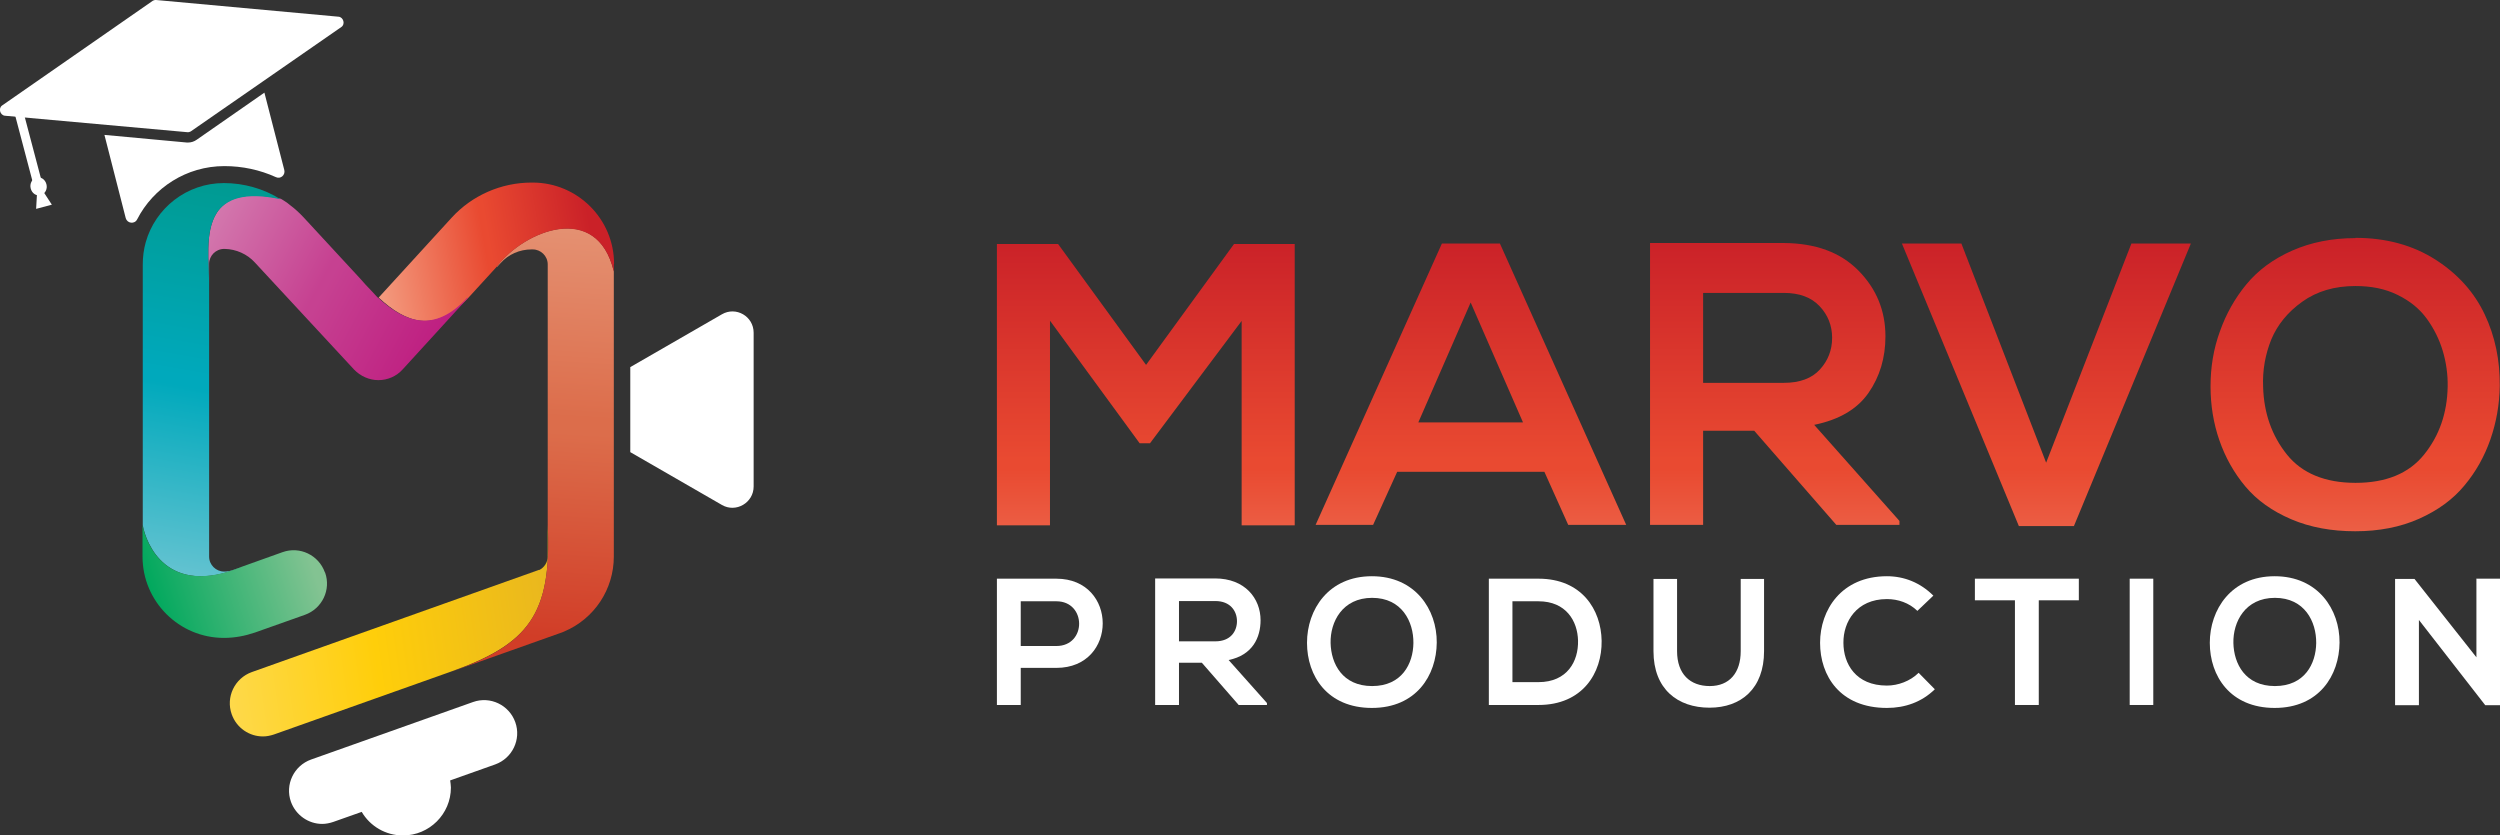
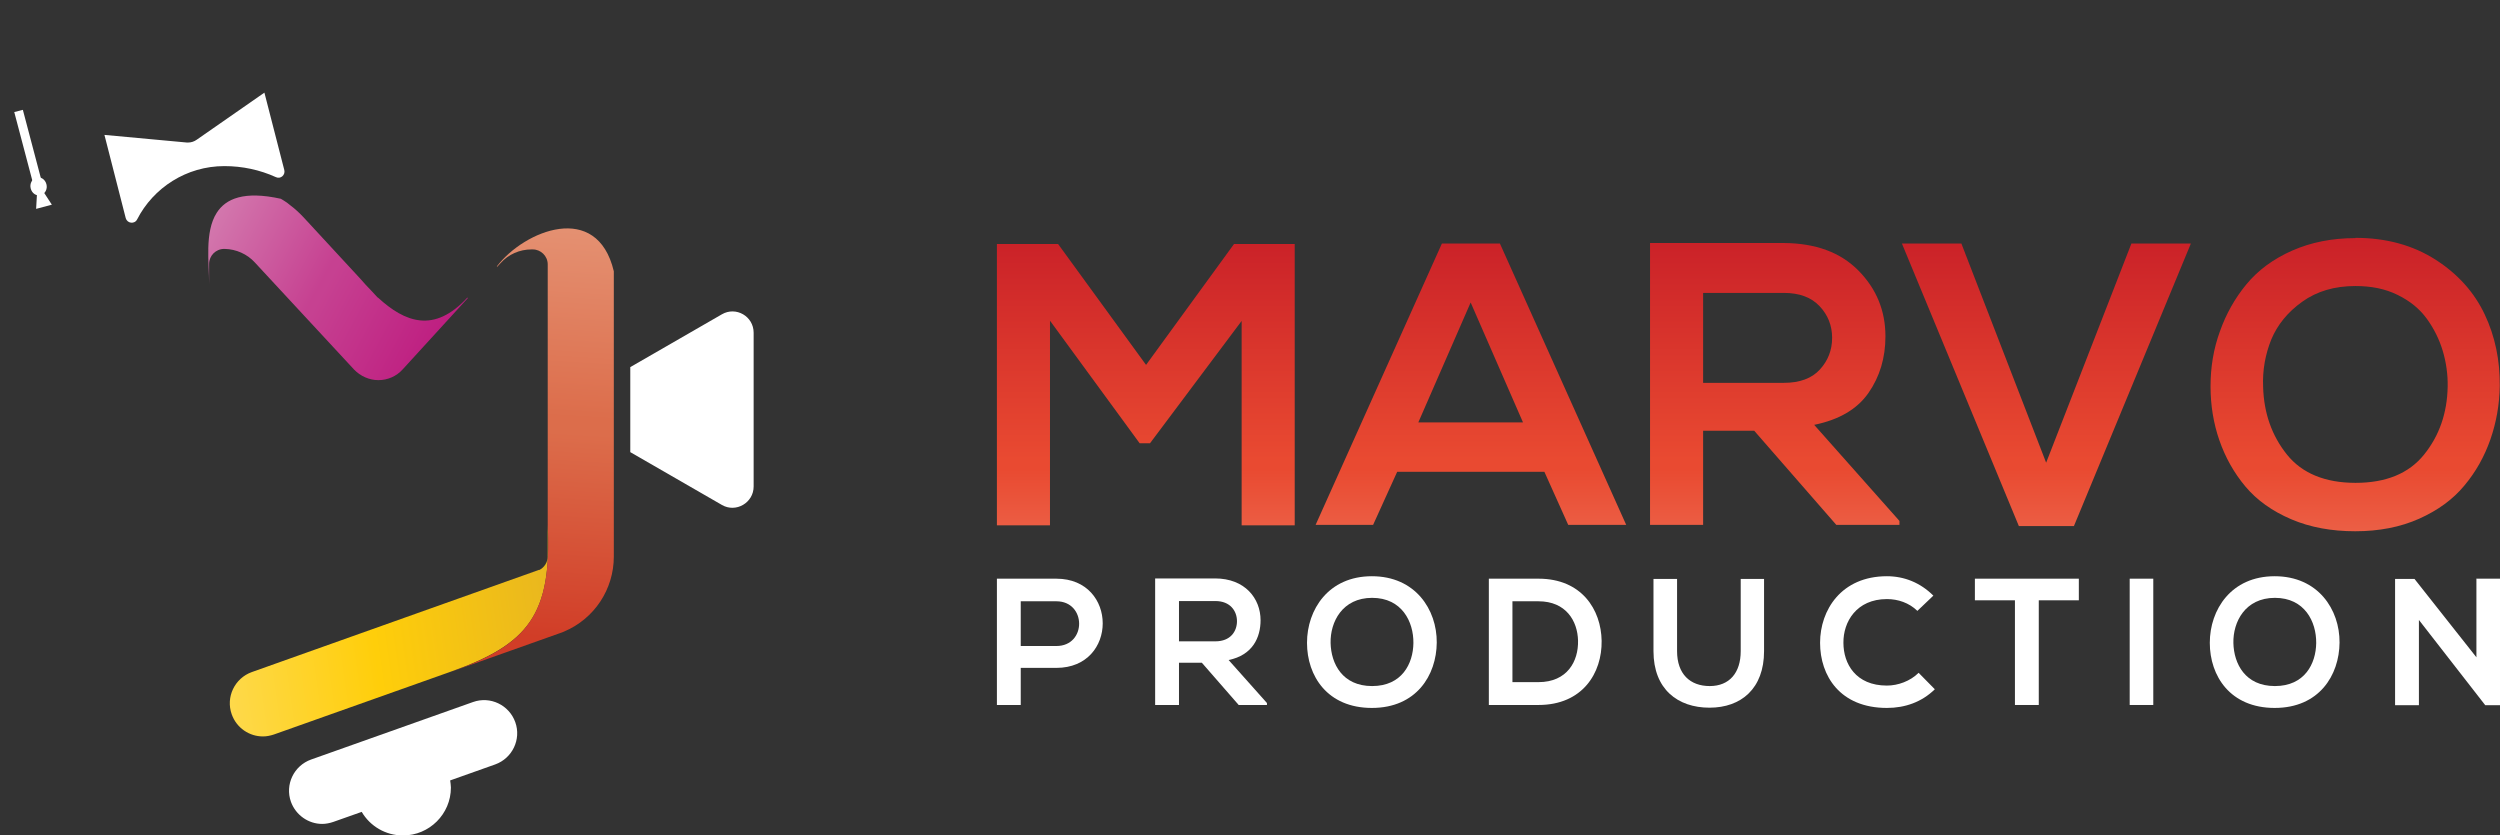
<svg xmlns="http://www.w3.org/2000/svg" id="svg2" viewBox="0 0 101.74 34">
  <rect x="0" y="0" width="101.74" height="34" fill="#333333" stroke="none" />
  <defs>
    <style>
      .cls-1 {
        fill: none;
      }

      .cls-2 {
        fill: url(#linear-gradient-8);
      }

      .cls-3 {
        fill: url(#linear-gradient-7);
      }

      .cls-4 {
        fill: url(#linear-gradient-5);
      }

      .cls-5 {
        fill: url(#linear-gradient-6);
      }

      .cls-6 {
        fill: url(#linear-gradient-9);
      }

      .cls-7 {
        fill: url(#linear-gradient-4);
      }

      .cls-8 {
        fill: url(#linear-gradient-3);
      }

      .cls-9 {
        fill: url(#linear-gradient-2);
      }

      .cls-10 {
        fill: url(#linear-gradient);
      }

      .cls-11 {
        clip-path: url(#clippath-10);
      }

      .cls-12 {
        clip-path: url(#clippath-1);
      }

      .cls-13 {
        clip-path: url(#clippath-3);
      }

      .cls-14 {
        clip-path: url(#clippath-4);
      }

      .cls-15 {
        clip-path: url(#clippath-2);
      }

      .cls-16 {
        clip-path: url(#clippath-7);
      }

      .cls-17 {
        clip-path: url(#clippath-6);
      }

      .cls-18 {
        clip-path: url(#clippath-9);
      }

      .cls-19 {
        clip-path: url(#clippath-8);
      }

      .cls-20 {
        clip-path: url(#clippath-5);
      }

      .cls-21 {
        fill: #fff;
      }

      .cls-22 {
        fill: url(#linear-gradient-10);
      }

      .cls-23 {
        fill: url(#linear-gradient-11);
      }

      .cls-24 {
        clip-path: url(#clippath);
      }
    </style>
    <clipPath id="clippath">
      <path class="cls-1" d="M21.94,23.2c.21-.1.35-.32.35-.55v-1.29c.18,3.66-.79,4.86-3.96,5.98l-7.18,2.55c-.15.05-.3.08-.45.08-.55,0-1.07-.34-1.27-.9-.25-.7.12-1.47.82-1.72l11.69-4.16h0Z" />
    </clipPath>
    <linearGradient id="linear-gradient" x1="-137.44" y1="-124.17" x2="-137.32" y2="-124.17" gradientTransform="translate(27941.37 19938.17) rotate(-6.62) scale(185.22)" gradientUnits="userSpaceOnUse">
      <stop offset="0" stop-color="#fde48c" />
      <stop offset="0" stop-color="#fde48c" />
      <stop offset="0" stop-color="#fde48c" />
      <stop offset=".55" stop-color="#ffce0a" />
      <stop offset=".95" stop-color="#e4b223" />
      <stop offset="1" stop-color="#e4b223" />
    </linearGradient>
    <clipPath id="clippath-1">
      <path class="cls-1" d="M20.22,10.84c1.12-1.46,4.08-2.67,4.76.2v11.61c0,1.33-.79,2.53-2.02,3.05-.02.01-.05.02-.07.03l-4.56,1.62c3.16-1.12,4.13-2.33,3.96-5.98v-10.61c0-.34-.28-.61-.61-.61h-.05c-.48,0-.94.2-1.26.56l-.14.15h0Z" />
    </clipPath>
    <linearGradient id="linear-gradient-2" x1="-136.39" y1="-121.99" x2="-136.27" y2="-121.99" gradientTransform="translate(-21630.01 21643.65) rotate(93.21) scale(167.28)" gradientUnits="userSpaceOnUse">
      <stop offset="0" stop-color="#e79b7d" />
      <stop offset=".5" stop-color="#dc6d4b" />
      <stop offset=".53" stop-color="#dc6d4b" />
      <stop offset=".95" stop-color="#d13d27" />
      <stop offset="1" stop-color="#d13d27" />
    </linearGradient>
    <clipPath id="clippath-2">
-       <path class="cls-1" d="M24.98,10.75v.3c-.69-2.87-3.64-1.66-4.76-.2l-1.17,1.28s0,0,0,0c-1.35,1.46-2.53,1.01-3.64-.02l2.97-3.25c.83-.91,2.02-1.43,3.25-1.43h.05c1.82,0,3.31,1.48,3.31,3.31h0Z" />
-     </clipPath>
+       </clipPath>
    <linearGradient id="linear-gradient-3" x1="-139.62" y1="-123.78" x2="-139.5" y2="-123.78" gradientTransform="translate(12192.89 7613.8) rotate(-9.58) scale(76.94)" gradientUnits="userSpaceOnUse">
      <stop offset="0" stop-color="#f3997d" />
      <stop offset=".48" stop-color="#e94a31" />
      <stop offset=".5" stop-color="#e94a31" />
      <stop offset=".95" stop-color="#ca2128" />
      <stop offset="1" stop-color="#ca2128" />
    </linearGradient>
    <clipPath id="clippath-3">
      <path class="cls-1" d="M19.04,12.13l-2.65,2.9c-.25.28-.61.44-.99.44h0c-.37,0-.73-.16-.99-.43l-4.04-4.36c-.31-.34-.76-.54-1.22-.55h-.03c-.34,0-.61.28-.61.61v.81c0-.84-.19-2.11.31-2.89.37-.58,1.12-.9,2.61-.57.03.02.06.04.1.06.1.06.2.13.29.21.19.14.37.31.53.48l2.31,2.5s0,0,0,0c.15.17.3.34.46.5,0,0,0,0,0,0l.25.27h.01c1.1,1.01,2.29,1.47,3.64,0h0Z" />
    </clipPath>
    <linearGradient id="linear-gradient-4" x1="-138.04" y1="-122.48" x2="-137.92" y2="-122.48" gradientTransform="translate(6447.85 17271.2) rotate(27.96) scale(99.84)" gradientUnits="userSpaceOnUse">
      <stop offset="0" stop-color="#d47db0" />
      <stop offset=".48" stop-color="#c64191" />
      <stop offset=".5" stop-color="#c64191" />
      <stop offset=".95" stop-color="#be1d80" />
      <stop offset="1" stop-color="#be1d80" />
    </linearGradient>
    <clipPath id="clippath-4">
      <path class="cls-1" d="M8.82,8.67c-.5.78-.31,2.05-.31,2.89v11.09c0,.34.28.61.61.61.13,0,.25-.02.36-.06l.38-.13c-3.08,1.27-3.92-.97-4.05-1.7v-10.61c0-.31.04-.61.12-.9.39-1.39,1.67-2.41,3.18-2.41.82,0,1.62.23,2.31.66-1.49-.32-2.24,0-2.61.57h0Z" />
    </clipPath>
    <linearGradient id="linear-gradient-5" x1="-136.51" y1="-124.64" x2="-136.39" y2="-124.64" gradientTransform="translate(23665.92 -16972.45) rotate(-78.09) scale(157.6)" gradientUnits="userSpaceOnUse">
      <stop offset="0" stop-color="#74c7d4" />
      <stop offset=".48" stop-color="#00a9bc" />
      <stop offset=".5" stop-color="#00a9bc" />
      <stop offset=".95" stop-color="#009a90" />
      <stop offset="1" stop-color="#009a90" />
    </linearGradient>
    <clipPath id="clippath-5">
-       <path class="cls-1" d="M13.23,23.3c.25.7-.12,1.47-.82,1.72l-2.03.72c-.41.14-.83.22-1.27.22-1.82,0-3.31-1.48-3.31-3.31v-1.29c.13.73.97,2.98,4.05,1.7l1.65-.59c.7-.25,1.47.12,1.72.82Z" />
-     </clipPath>
+       </clipPath>
    <linearGradient id="linear-gradient-6" x1="-135.26" y1="-122.65" x2="-135.14" y2="-122.65" gradientTransform="translate(-19246.2 -9201.27) rotate(163.39) scale(116.95)" gradientUnits="userSpaceOnUse">
      <stop offset="0" stop-color="#83c392" />
      <stop offset=".48" stop-color="#00a85d" />
      <stop offset=".5" stop-color="#00a85d" />
      <stop offset=".95" stop-color="#029648" />
      <stop offset="1" stop-color="#029648" />
    </linearGradient>
    <clipPath id="clippath-6">
      <polygon class="cls-1" points="50.53 21.38 50.53 13.06 46.8 18.04 46.38 18.04 42.73 13.05 42.73 21.38 40.57 21.38 40.57 9.92 43.06 9.92 46.64 14.85 50.22 9.92 52.69 9.92 52.69 21.38 50.53 21.38" />
    </clipPath>
    <linearGradient id="linear-gradient-7" x1="-136.22" y1="-126.36" x2="-136.1" y2="-126.36" gradientTransform="translate(20491.06 -22010.86) rotate(-90) scale(161.79)" gradientUnits="userSpaceOnUse">
      <stop offset="0" stop-color="#f3997d" />
      <stop offset=".48" stop-color="#e94a31" />
      <stop offset=".5" stop-color="#e94a31" />
      <stop offset=".95" stop-color="#ca2128" />
      <stop offset="1" stop-color="#ca2128" />
    </linearGradient>
    <clipPath id="clippath-7">
      <path class="cls-1" d="M61.98,17.19l-2.13-4.88-2.13,4.88h4.25ZM63.82,21.36l-.97-2.16h-5.99l-.98,2.16h-2.34l5.14-11.45h2.36l5.14,11.45h-2.36Z" />
    </clipPath>
    <linearGradient id="linear-gradient-8" x1="-136.22" y1="-126.96" x2="-136.1" y2="-126.96" gradientTransform="translate(20601.25 -22010.86) rotate(-90) scale(161.79)" gradientUnits="userSpaceOnUse">
      <stop offset="0" stop-color="#f3997d" />
      <stop offset=".48" stop-color="#e94a31" />
      <stop offset=".5" stop-color="#e94a31" />
      <stop offset=".95" stop-color="#ca2128" />
      <stop offset="1" stop-color="#ca2128" />
    </linearGradient>
    <clipPath id="clippath-8">
      <path class="cls-1" d="M72.6,11.92h-3.29v3.66h3.29c.64,0,1.13-.18,1.46-.54s.5-.79.5-1.29-.17-.93-.51-1.29-.82-.54-1.46-.54h0ZM77.3,21.21v.15h-2.57l-3.34-3.83h-2.08v3.83h-2.16v-11.47c.61,0,1.52,0,2.73,0s2.12,0,2.72,0c1.29.01,2.3.38,3.03,1.12.73.74,1.1,1.63,1.1,2.68,0,.87-.23,1.64-.69,2.3s-1.19,1.09-2.21,1.3l3.47,3.91h0Z" />
    </clipPath>
    <linearGradient id="linear-gradient-9" x1="-136.22" y1="-127.52" x2="-136.1" y2="-127.52" gradientTransform="translate(20704.29 -22010.86) rotate(-90) scale(161.79)" gradientUnits="userSpaceOnUse">
      <stop offset="0" stop-color="#f3997d" />
      <stop offset=".48" stop-color="#e94a31" />
      <stop offset=".5" stop-color="#e94a31" />
      <stop offset=".95" stop-color="#ca2128" />
      <stop offset="1" stop-color="#ca2128" />
    </linearGradient>
    <clipPath id="clippath-9">
      <polygon class="cls-1" points="89.16 9.91 84.4 21.41 82.15 21.41 77.39 9.91 79.82 9.91 83.27 18.82 86.73 9.91 89.16 9.91" />
    </clipPath>
    <linearGradient id="linear-gradient-10" x1="-136.22" y1="-128.02" x2="-136.1" y2="-128.02" gradientTransform="translate(20796.36 -22010.86) rotate(-90) scale(161.79)" gradientUnits="userSpaceOnUse">
      <stop offset="0" stop-color="#f3997d" />
      <stop offset=".48" stop-color="#e94a31" />
      <stop offset=".5" stop-color="#e94a31" />
      <stop offset=".95" stop-color="#ca2128" />
      <stop offset="1" stop-color="#ca2128" />
    </linearGradient>
    <clipPath id="clippath-10">
      <path class="cls-1" d="M95.86,11.64c-.85,0-1.57.21-2.17.64-.59.42-1.01.94-1.26,1.54-.24.6-.36,1.24-.33,1.93.03,1.07.36,1.99.97,2.75s1.55,1.15,2.79,1.15,2.17-.38,2.79-1.15.94-1.69.96-2.76c.01-.5-.06-.99-.2-1.46-.14-.47-.36-.91-.65-1.31-.29-.4-.68-.72-1.19-.97s-1.07-.36-1.72-.36h0ZM95.86,9.68c1.25,0,2.34.3,3.26.89s1.58,1.34,2,2.23.62,1.86.61,2.9c-.01.76-.14,1.49-.38,2.18s-.59,1.32-1.06,1.88c-.46.56-1.08,1.01-1.84,1.35-.76.34-1.63.51-2.6.51s-1.84-.16-2.61-.49-1.39-.77-1.86-1.33-.82-1.19-1.06-1.88c-.24-.69-.36-1.43-.36-2.2s.12-1.52.38-2.23c.25-.71.61-1.35,1.08-1.92.47-.57,1.09-1.03,1.86-1.37.77-.34,1.63-.51,2.58-.51h0Z" />
    </clipPath>
    <linearGradient id="linear-gradient-11" x1="-136.22" y1="-128.59" x2="-136.1" y2="-128.59" gradientTransform="translate(20901.18 -22010.86) rotate(-90) scale(161.79)" gradientUnits="userSpaceOnUse">
      <stop offset="0" stop-color="#f3997d" />
      <stop offset=".48" stop-color="#e94a31" />
      <stop offset=".5" stop-color="#e94a31" />
      <stop offset=".95" stop-color="#ca2128" />
      <stop offset="1" stop-color="#ca2128" />
    </linearGradient>
  </defs>
  <g id="g10">
    <g id="g12">
-       <path id="path16" class="cls-21" d="M13.89,1.1l-6.13,4.25s-.08.04-.13.03L.2,4.71c-.2-.02-.28-.31-.11-.42L6.22.03s.08-.04.13-.03l7.43.68c.2.02.28.31.11.42" />
      <path id="path18" class="cls-21" d="M5.12,8.89l-.87-3.4,3.35.31h.04s.02,0,.02,0c.12,0,.24-.04.34-.11l2.76-1.92.81,3.15c.05.2-.15.38-.34.29-.66-.3-1.37-.45-2.1-.45-1.54,0-2.89.88-3.55,2.17-.1.2-.4.17-.46-.05" />
      <path id="path20" class="cls-21" d="M1.74,7.54l-.35.09-.81-3.07.35-.09.81,3.07" />
      <path id="path22" class="cls-21" d="M1.89,7.5c.05.19-.05.39-.23.44s-.36-.07-.41-.27c-.05-.19.05-.39.23-.44s.36.07.41.27" />
      <path id="path24" class="cls-21" d="M1.53,7.44l-.06,1.06.64-.17-.58-.89h0Z" />
      <path id="path26" class="cls-21" d="M20.97,29.39c.25.7-.12,1.47-.82,1.72l-1.83.65c.01.09.03.19.03.29,0,1.08-.88,1.95-1.95,1.95-.71,0-1.34-.38-1.68-.96l-1.16.41c-.15.05-.3.08-.45.08-.55,0-1.07-.35-1.27-.9-.25-.7.12-1.47.82-1.72l6.59-2.34c.7-.25,1.47.12,1.72.82" />
      <g id="g28">
        <g class="cls-24">
          <g id="g30">
            <path id="path50" class="cls-10" d="M21.94,23.2c.21-.1.35-.32.35-.55v-1.29c.18,3.66-.79,4.86-3.96,5.98l-7.18,2.55c-.15.05-.3.08-.45.08-.55,0-1.07-.34-1.27-.9-.25-.7.12-1.47.82-1.72l11.69-4.16" />
          </g>
        </g>
      </g>
      <g id="g52">
        <g class="cls-12">
          <g id="g54">
            <path id="path72" class="cls-9" d="M20.22,10.84c1.12-1.46,4.08-2.67,4.76.2v11.61c0,1.33-.79,2.53-2.02,3.05-.02.01-.05.02-.07.03l-4.56,1.62c3.16-1.12,4.13-2.33,3.96-5.98v-10.61c0-.34-.28-.61-.61-.61h-.05c-.48,0-.94.2-1.26.56l-.14.15" />
          </g>
        </g>
      </g>
      <g id="g74">
        <g class="cls-15">
          <g id="g76">
            <path id="path94" class="cls-8" d="M24.98,10.75v.3c-.69-2.87-3.64-1.66-4.76-.2l-1.17,1.28s0,0,0,0c-1.35,1.46-2.53,1.01-3.64-.02l2.97-3.25c.83-.91,2.02-1.43,3.25-1.43h.05c1.82,0,3.31,1.48,3.31,3.31" />
          </g>
        </g>
      </g>
      <g id="g96">
        <g class="cls-13">
          <g id="g98">
            <path id="path116" class="cls-7" d="M19.04,12.13l-2.65,2.9c-.25.28-.61.44-.99.44h0c-.37,0-.73-.16-.99-.43l-4.04-4.36c-.31-.34-.76-.54-1.22-.55h-.03c-.34,0-.61.28-.61.61v.81c0-.84-.19-2.11.31-2.89.37-.58,1.12-.9,2.61-.57.03.02.06.04.1.06.1.06.2.13.29.21.19.14.37.31.53.48l2.31,2.5s0,0,0,0c.15.17.3.34.46.5,0,0,0,0,0,0l.25.27h.01c1.1,1.01,2.29,1.47,3.64,0" />
          </g>
        </g>
      </g>
      <g id="g118">
        <g class="cls-14">
          <g id="g120">
-             <path id="path138" class="cls-4" d="M8.82,8.67c-.5.78-.31,2.05-.31,2.89v11.09c0,.34.28.61.61.61.13,0,.25-.02.36-.06l.38-.13c-3.08,1.27-3.92-.97-4.05-1.7v-10.61c0-.31.04-.61.12-.9.39-1.39,1.67-2.41,3.18-2.41.82,0,1.62.23,2.31.66-1.49-.32-2.24,0-2.61.57" />
-           </g>
+             </g>
        </g>
      </g>
      <g id="g140">
        <g class="cls-20">
          <g id="g142">
            <path id="path160" class="cls-5" d="M13.23,23.3c.25.7-.12,1.47-.82,1.72l-2.03.72c-.41.14-.83.22-1.27.22-1.82,0-3.31-1.48-3.31-3.31v-1.29c.13.73.97,2.98,4.05,1.7l1.65-.59c.7-.25,1.47.12,1.72.82" />
          </g>
        </g>
      </g>
      <path id="path162" class="cls-21" d="M30.67,13.53v6.27c0,.66-.72,1.08-1.29.75l-3.73-2.15v-3.46l3.73-2.15c.57-.33,1.29.08,1.29.75" />
      <path id="path164" class="cls-21" d="M41.54,26.29h1.45c1.24,0,1.23-1.82,0-1.82h-1.45v1.82ZM42.99,27.18h-1.45v1.51h-.97v-5.14c.81,0,1.62,0,2.42,0,2.51,0,2.52,3.63,0,3.63" />
      <path id="path166" class="cls-21" d="M47.98,24.46v1.64h1.48c.62,0,.88-.41.88-.82s-.27-.82-.88-.82h-1.48ZM51.56,28.69h-1.15l-1.5-1.72h-.93v1.72h-.97v-5.15c.81,0,1.63,0,2.44,0,1.21,0,1.85.81,1.85,1.7,0,.7-.32,1.42-1.3,1.62l1.56,1.75v.07" />
      <path id="path168" class="cls-21" d="M54.15,26.17c.02.84.48,1.75,1.69,1.75s1.67-.91,1.68-1.75c.01-.87-.47-1.84-1.68-1.84s-1.71.98-1.69,1.84h0ZM58.47,26.15c-.01,1.33-.83,2.66-2.64,2.66s-2.64-1.3-2.64-2.65.87-2.71,2.64-2.71,2.65,1.36,2.64,2.7" />
      <path id="path170" class="cls-21" d="M61.55,27.76h1.06c1.17,0,1.63-.85,1.61-1.69-.02-.8-.49-1.6-1.61-1.6h-1.06v3.29h0ZM65.18,26.08c.02,1.3-.77,2.61-2.57,2.61h-2.02v-5.14h2.02c1.76,0,2.55,1.26,2.57,2.53" />
      <path id="path172" class="cls-21" d="M71.79,23.56v2.94c0,1.52-.93,2.3-2.22,2.3s-2.28-.75-2.28-2.3v-2.94h.96v2.94c0,.93.53,1.42,1.33,1.42s1.26-.54,1.26-1.42v-2.94h.96" />
      <path id="path174" class="cls-21" d="M78.74,28.05c-.53.52-1.21.76-1.95.76-1.91,0-2.72-1.31-2.72-2.65,0-1.34.87-2.71,2.72-2.71.7,0,1.36.26,1.89.79l-.65.62c-.34-.33-.79-.48-1.24-.48-1.24,0-1.78.93-1.77,1.78,0,.85.5,1.74,1.77,1.74.45,0,.95-.18,1.29-.52l.66.67" />
      <path id="path176" class="cls-21" d="M82,24.43h-1.63v-.88h4.23v.88h-1.63v4.26h-.97v-4.26" />
      <path id="path178" class="cls-21" d="M86.67,28.69v-5.14h.96v5.14h-.96" />
      <path id="path180" class="cls-21" d="M90.89,26.17c.02.84.48,1.75,1.69,1.75s1.67-.91,1.68-1.75c.01-.87-.47-1.84-1.68-1.84s-1.71.98-1.69,1.84h0ZM95.21,26.15c-.01,1.33-.83,2.66-2.64,2.66s-2.64-1.3-2.64-2.65.87-2.71,2.64-2.71,2.65,1.36,2.64,2.7" />
      <path id="path182" class="cls-21" d="M100.77,23.55h.97v5.15h-.6s-2.7-3.47-2.7-3.47v3.47h-.97v-5.14h.79l2.52,3.19v-3.19" />
      <g id="g184">
        <g class="cls-17">
          <g id="g186">
            <path id="path204" class="cls-3" d="M50.53,21.38v-8.31l-3.73,4.97h-.42l-3.65-4.99v8.33h-2.16v-11.45h2.49l3.58,4.92,3.58-4.92h2.47v11.45h-2.16" />
          </g>
        </g>
      </g>
      <g id="g206">
        <g class="cls-16">
          <g id="g208">
            <path id="path226" class="cls-2" d="M61.98,17.19l-2.13-4.88-2.13,4.88h4.25ZM63.82,21.36l-.97-2.16h-5.99l-.98,2.16h-2.34l5.14-11.45h2.36l5.14,11.45h-2.36" />
          </g>
        </g>
      </g>
      <g id="g228">
        <g class="cls-19">
          <g id="g230">
            <path id="path248" class="cls-6" d="M72.6,11.92h-3.29v3.66h3.29c.64,0,1.13-.18,1.46-.54s.5-.79.5-1.29-.17-.93-.51-1.29c-.34-.36-.82-.54-1.46-.54h0ZM77.3,21.21v.15h-2.57l-3.34-3.83h-2.08v3.83h-2.16v-11.47c.61,0,1.52,0,2.73,0s2.12,0,2.72,0c1.29.01,2.3.38,3.03,1.12.73.74,1.1,1.63,1.1,2.68,0,.87-.23,1.64-.69,2.3s-1.19,1.09-2.21,1.3l3.47,3.91" />
          </g>
        </g>
      </g>
      <g id="g250">
        <g class="cls-18">
          <g id="g252">
            <path id="path270" class="cls-22" d="M89.16,9.91l-4.76,11.5h-2.24l-4.76-11.5h2.42l3.45,8.92,3.47-8.92h2.42" />
          </g>
        </g>
      </g>
      <g id="g272">
        <g class="cls-11">
          <g id="g274">
            <path id="path292" class="cls-23" d="M95.86,11.64c-.85,0-1.57.21-2.17.64-.59.42-1.01.94-1.26,1.54-.24.6-.36,1.24-.33,1.93.03,1.07.36,1.99.97,2.75.62.76,1.55,1.15,2.79,1.15s2.17-.38,2.79-1.15.94-1.69.96-2.76c.01-.5-.06-.99-.2-1.46-.14-.47-.36-.91-.65-1.31-.29-.4-.68-.72-1.19-.97s-1.07-.36-1.72-.36h0ZM95.86,9.68c1.25,0,2.34.3,3.26.89s1.58,1.34,2,2.23.62,1.86.61,2.9c-.01.76-.14,1.49-.38,2.18-.24.69-.59,1.32-1.06,1.88-.46.56-1.08,1.01-1.84,1.35-.76.34-1.63.51-2.6.51s-1.84-.16-2.61-.49-1.39-.77-1.86-1.33c-.47-.56-.82-1.19-1.06-1.88-.24-.69-.36-1.43-.36-2.2s.12-1.52.38-2.23c.25-.71.61-1.35,1.08-1.92.47-.57,1.09-1.03,1.86-1.37s1.63-.51,2.58-.51" />
          </g>
        </g>
      </g>
    </g>
  </g>
</svg>